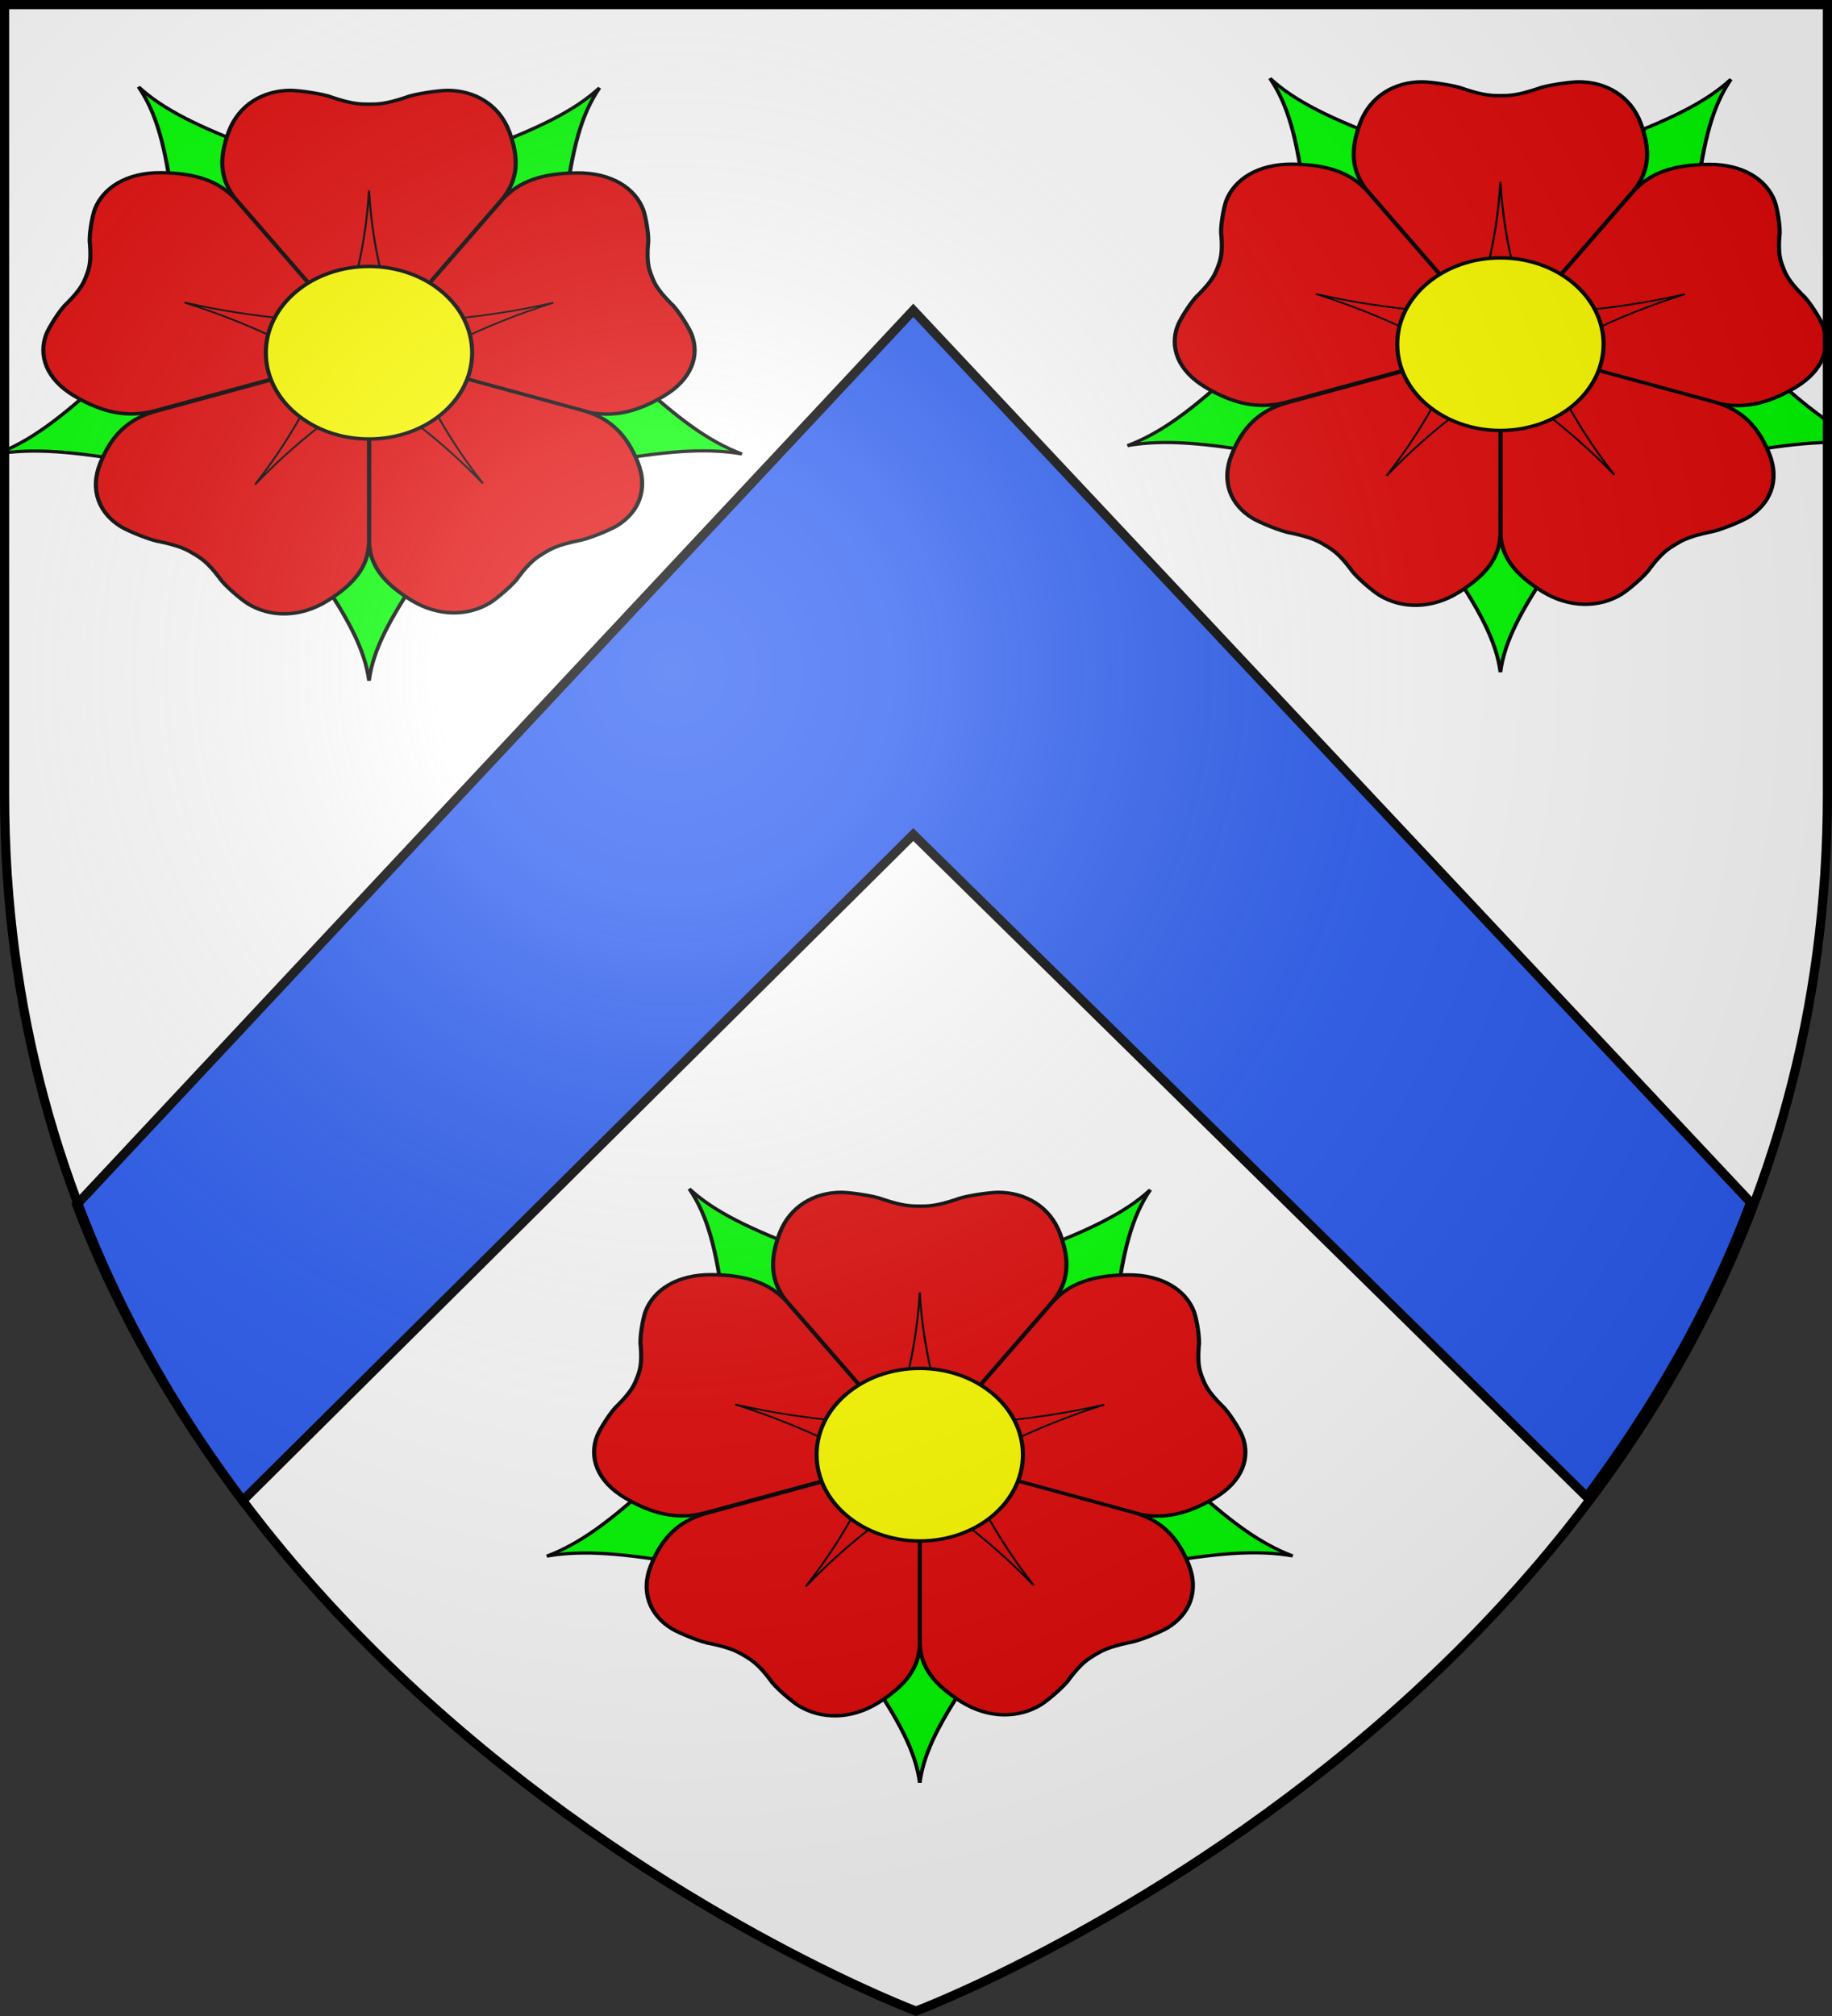
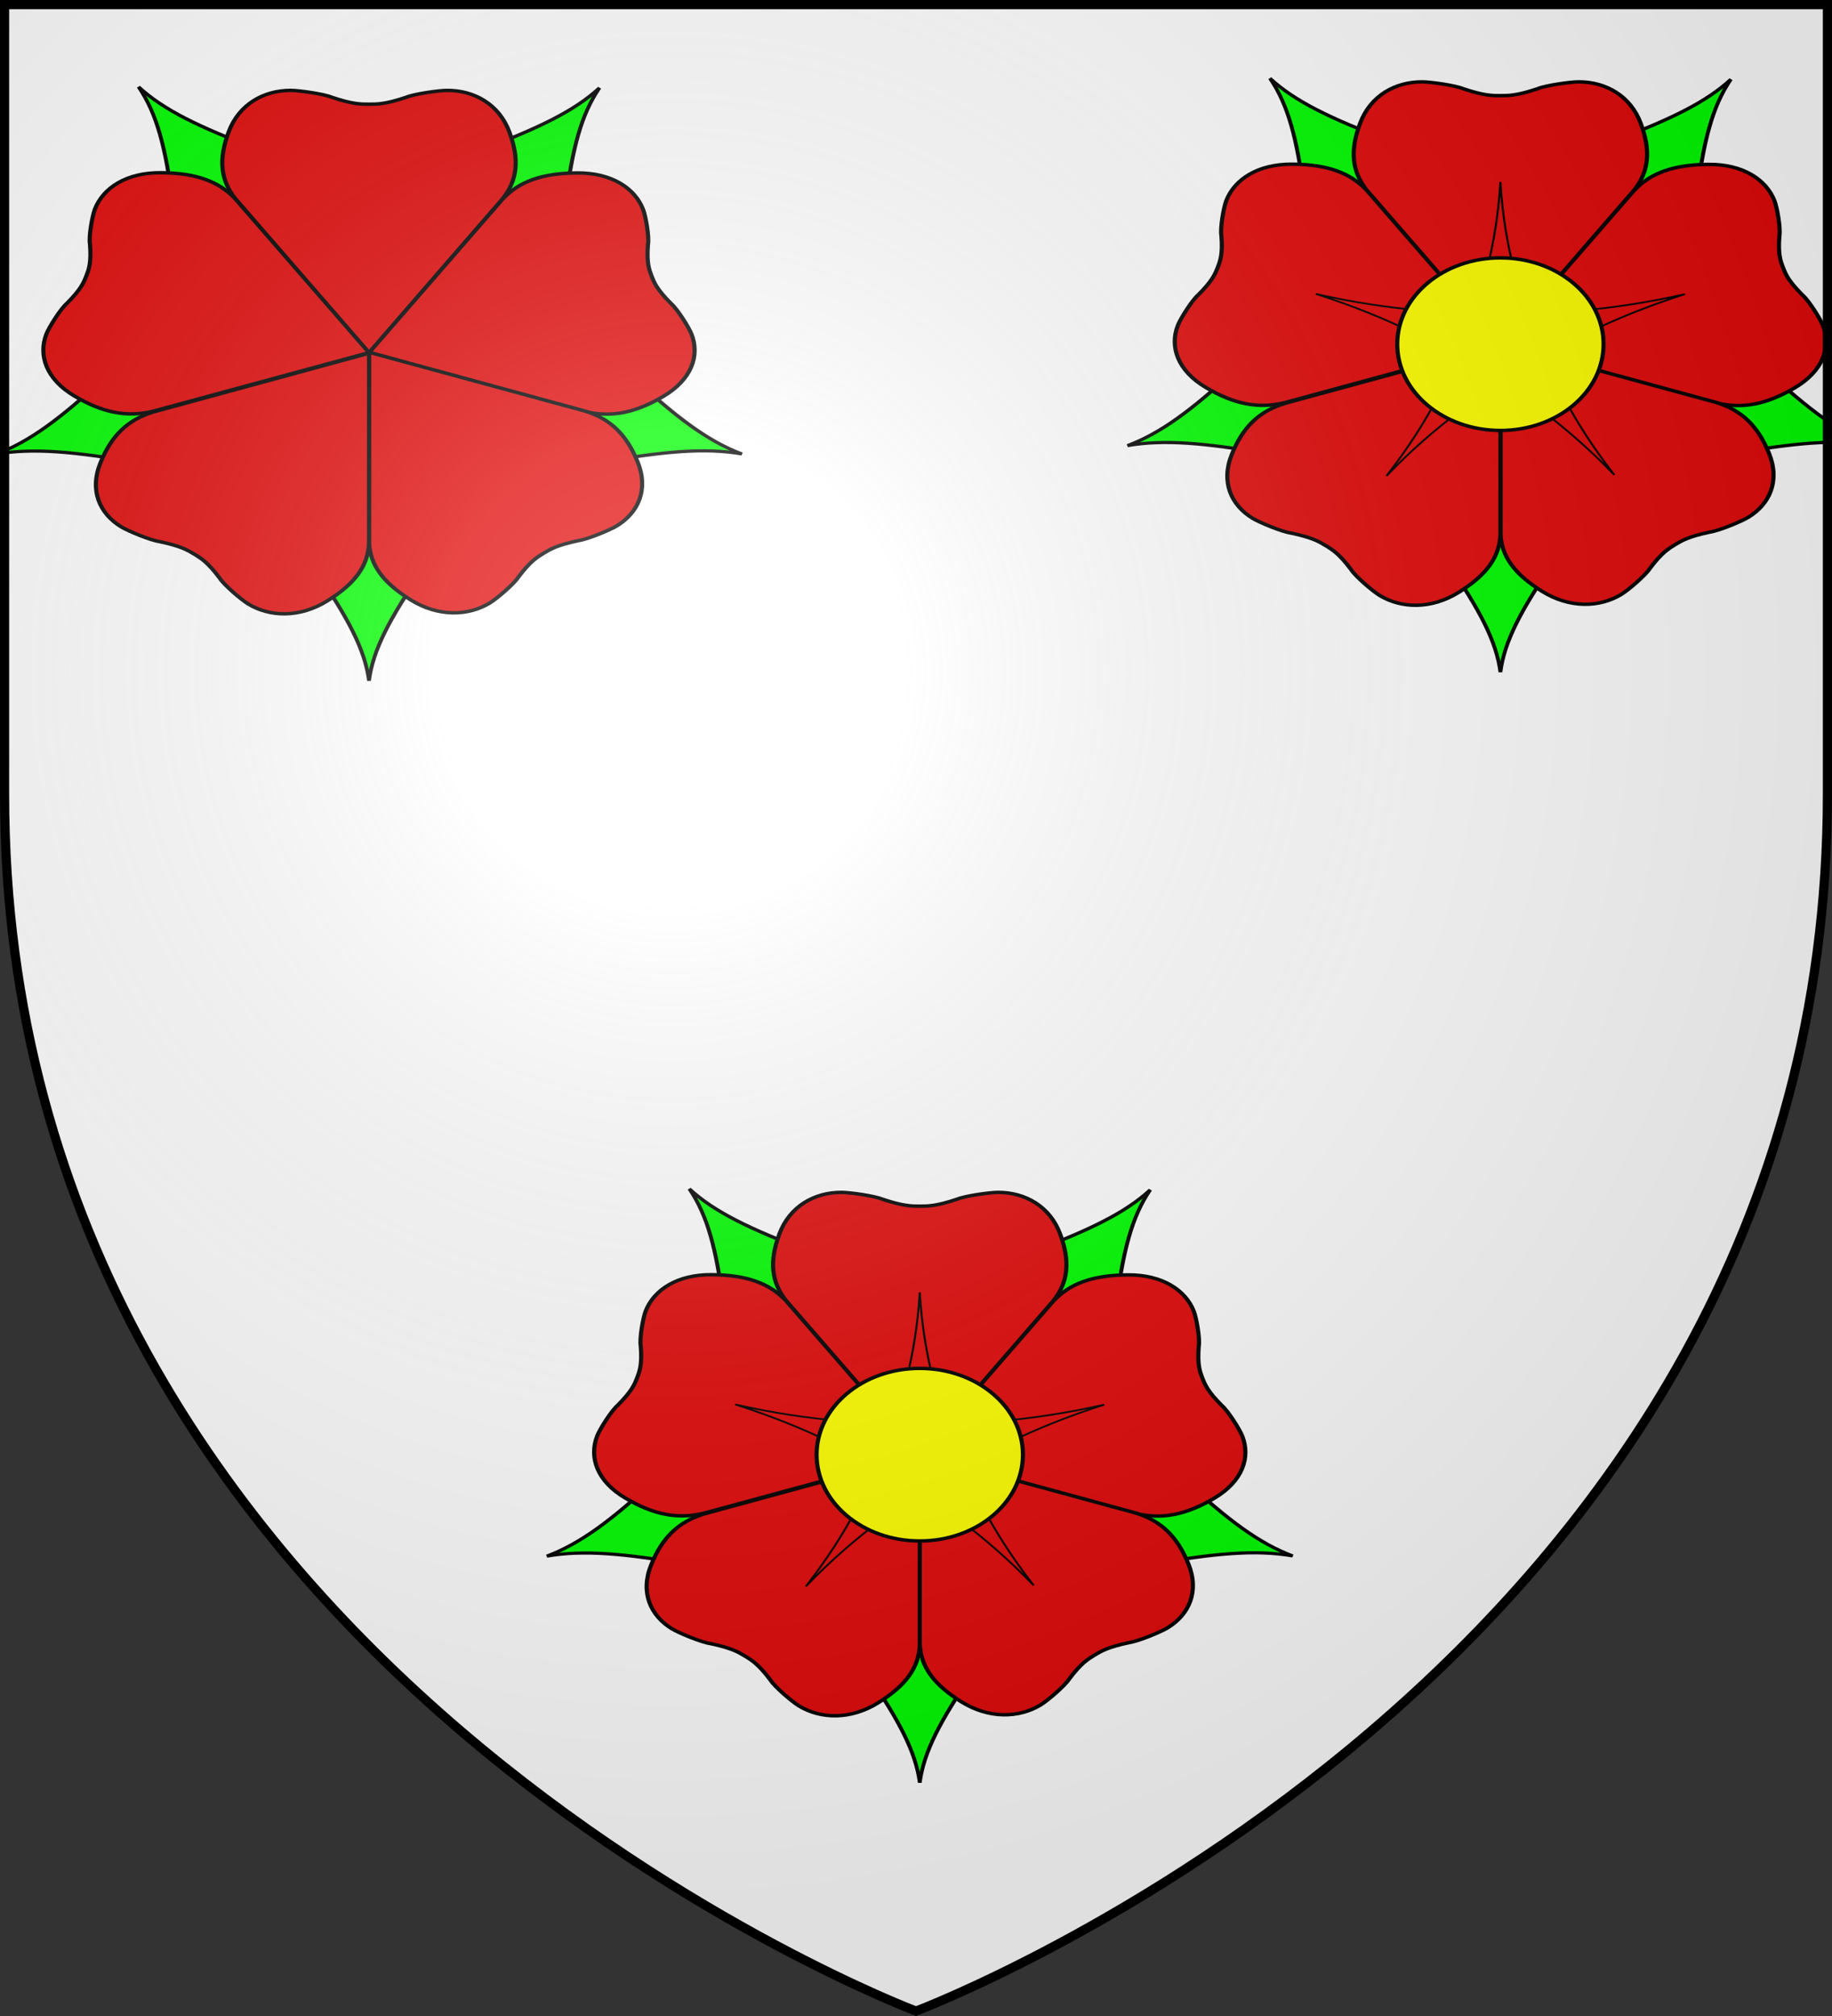
<svg xmlns="http://www.w3.org/2000/svg" xmlns:xlink="http://www.w3.org/1999/xlink" width="600" height="660" viewBox="-300 -300 600 660">
  <rect x="-300" y="-300" width="600" height="660" fill="#333333" stroke="none" />
  <defs>
    <radialGradient id="j" cx="-80" cy="-80" r="405" gradientUnits="userSpaceOnUse">
      <stop offset="0" style="stop-color:#fff;stop-opacity:.31" />
      <stop offset=".19" style="stop-color:#fff;stop-opacity:.25" />
      <stop offset=".6" style="stop-color:#6b6b6b;stop-opacity:.125" />
      <stop offset="1" style="stop-color:#000;stop-opacity:.125" />
    </radialGradient>
    <path id="c" d="M-298.5-298.5h597V-40C298.5 246.2 0 358.39 0 358.39S-298.5 246.2-298.5-40z" />
  </defs>
  <use xlink:href="#c" width="600" height="660" style="fill:#fff;fill-opacity:1" />
-   <path d="M-274.874 94.377c13.722 36.394 33.087 68.608 54.357 96.907L-.887-26.78l220.566 216.813c21.023-28.184 40.124-60.223 53.67-96.375L-.888-198.402z" style="fill:#2b5df2;fill-opacity:1;fill-rule:evenodd;stroke:#000;stroke-width:3;stroke-linecap:butt;stroke-linejoin:miter;stroke-miterlimit:4;stroke-opacity:1;stroke-dasharray:none;display:inline" />
  <g transform="matrix(.207 0 0 .21 -514.62 -68.412)">
    <path id="d" d="m1581.463-407.629-45.702 193.727c52.23 75.338 78.346 123.77 84.875 172.201 6.528-48.432 32.644-96.863 84.874-172.201l-45.702-193.727z" style="fill:#0f0;stroke:#000;stroke-width:5.927" />
    <use xlink:href="#d" width="1" height="1" transform="matrix(.309 .784 -1.154 .309 481.836 -1652.476)" />
    <use xlink:href="#d" width="1" height="1" transform="matrix(-.809 .484 -.713 -.809 2537.454 -1785.408)" />
    <use xlink:href="#d" width="1" height="1" style="fill:#e20909;fill-opacity:1" transform="matrix(-.809 -.484 .713 -.809 3326.06 -215.088)" />
    <use xlink:href="#d" width="1" height="1" transform="matrix(.309 -.784 1.154 .309 1757.827 888.354)" />
    <g id="e" style="fill:#e20909;fill-opacity:1">
      <path d="M-19-76c-6.5 0-12.5 4-15 12s-2.01 14 1.69 19.5L0 0l32.31-44.5C36.01-50 36.5-56 34-64s-8.5-12-15-12c-2 0-8 1-10 2-5 2-7 2-9 2s-4 0-9-2c-2-1-8-2-10-2z" style="fill:#e20909;fill-opacity:1;stroke:#000" transform="matrix(6.529 0 0 5.381 1620.636 -552.924)" />
-       <path d="M0-47C-1-27-5-15-7-5H7C5-15 1-27 0-47z" style="fill:#e20909;fill-opacity:1;stroke:#000;stroke-width:.5" transform="matrix(6.529 0 0 5.381 1620.636 -552.924)" />
    </g>
    <use xlink:href="#e" width="1" height="1" style="fill:#e20909;fill-opacity:1" transform="matrix(.309 .784 -1.154 .309 481.836 -1652.476)" />
    <use xlink:href="#e" width="1" height="1" transform="matrix(-.809 .484 -.713 -.809 2537.454 -1785.408)" />
    <use xlink:href="#e" width="1" height="1" transform="matrix(-.809 -.484 .713 -.809 3326.06 -215.088)" />
    <use xlink:href="#e" width="1" height="1" transform="matrix(.309 -.784 1.154 .309 1757.827 888.354)" />
-     <circle r="25" style="fill:#ff0;stroke:#000" transform="matrix(6.529 0 0 5.381 1620.636 -552.924)" />
  </g>
  <g transform="matrix(.207 0 0 .21 -144.07 -71.209)">
    <path id="f" d="m1581.463-407.629-45.702 193.727c52.23 75.338 78.346 123.77 84.875 172.201 6.528-48.432 32.644-96.863 84.874-172.201l-45.702-193.727z" style="fill:#0f0;stroke:#000;stroke-width:5.927" />
    <use xlink:href="#f" width="1" height="1" transform="matrix(.309 .784 -1.154 .309 481.836 -1652.476)" />
    <use xlink:href="#f" width="1" height="1" transform="matrix(-.809 .484 -.713 -.809 2537.454 -1785.408)" />
    <use xlink:href="#f" width="1" height="1" style="fill:#e20909;fill-opacity:1" transform="matrix(-.809 -.484 .713 -.809 3326.06 -215.088)" />
    <use xlink:href="#f" width="1" height="1" transform="matrix(.309 -.784 1.154 .309 1757.827 888.354)" />
    <g id="g" style="fill:#e20909;fill-opacity:1">
      <path d="M-19-76c-6.5 0-12.5 4-15 12s-2.01 14 1.69 19.5L0 0l32.31-44.5C36.01-50 36.5-56 34-64s-8.5-12-15-12c-2 0-8 1-10 2-5 2-7 2-9 2s-4 0-9-2c-2-1-8-2-10-2z" style="fill:#e20909;fill-opacity:1;stroke:#000" transform="matrix(6.529 0 0 5.381 1620.636 -552.924)" />
      <path d="M0-47C-1-27-5-15-7-5H7C5-15 1-27 0-47z" style="fill:#e20909;fill-opacity:1;stroke:#000;stroke-width:.5" transform="matrix(6.529 0 0 5.381 1620.636 -552.924)" />
    </g>
    <use xlink:href="#g" width="1" height="1" style="fill:#e20909;fill-opacity:1" transform="matrix(.309 .784 -1.154 .309 481.836 -1652.476)" />
    <use xlink:href="#g" width="1" height="1" transform="matrix(-.809 .484 -.713 -.809 2537.454 -1785.408)" />
    <use xlink:href="#g" width="1" height="1" transform="matrix(-.809 -.484 .713 -.809 3326.06 -215.088)" />
    <use xlink:href="#g" width="1" height="1" transform="matrix(.309 -.784 1.154 .309 1757.827 888.354)" />
    <circle r="25" style="fill:#ff0;stroke:#000" transform="matrix(6.529 0 0 5.381 1620.636 -552.924)" />
  </g>
  <g transform="matrix(.207 0 0 .21 -334.239 292.35)">
    <path id="h" d="m1581.463-407.629-45.702 193.727c52.23 75.338 78.346 123.77 84.875 172.201 6.528-48.432 32.644-96.863 84.874-172.201l-45.702-193.727z" style="fill:#0f0;stroke:#000;stroke-width:5.927" />
    <use xlink:href="#h" width="1" height="1" transform="matrix(.309 .784 -1.154 .309 481.836 -1652.476)" />
    <use xlink:href="#h" width="1" height="1" transform="matrix(-.809 .484 -.713 -.809 2537.454 -1785.408)" />
    <use xlink:href="#h" width="1" height="1" style="fill:#e20909;fill-opacity:1" transform="matrix(-.809 -.484 .713 -.809 3326.06 -215.088)" />
    <use xlink:href="#h" width="1" height="1" transform="matrix(.309 -.784 1.154 .309 1757.827 888.354)" />
    <g id="i" style="fill:#e20909;fill-opacity:1">
      <path d="M-19-76c-6.5 0-12.5 4-15 12s-2.01 14 1.69 19.5L0 0l32.31-44.5C36.01-50 36.5-56 34-64s-8.5-12-15-12c-2 0-8 1-10 2-5 2-7 2-9 2s-4 0-9-2c-2-1-8-2-10-2z" style="fill:#e20909;fill-opacity:1;stroke:#000" transform="matrix(6.529 0 0 5.381 1620.636 -552.924)" />
      <path d="M0-47C-1-27-5-15-7-5H7C5-15 1-27 0-47z" style="fill:#e20909;fill-opacity:1;stroke:#000;stroke-width:.5" transform="matrix(6.529 0 0 5.381 1620.636 -552.924)" />
    </g>
    <use xlink:href="#i" width="1" height="1" style="fill:#e20909;fill-opacity:1" transform="matrix(.309 .784 -1.154 .309 481.836 -1652.476)" />
    <use xlink:href="#i" width="1" height="1" transform="matrix(-.809 .484 -.713 -.809 2537.454 -1785.408)" />
    <use xlink:href="#i" width="1" height="1" transform="matrix(-.809 -.484 .713 -.809 3326.06 -215.088)" />
    <use xlink:href="#i" width="1" height="1" transform="matrix(.309 -.784 1.154 .309 1757.827 888.354)" />
    <circle r="25" style="fill:#ff0;stroke:#000" transform="matrix(6.529 0 0 5.381 1620.636 -552.924)" />
  </g>
  <use xlink:href="#c" fill="url(#j)" />
  <use xlink:href="#c" style="fill:none;stroke:#000;stroke-width:3" />
</svg>